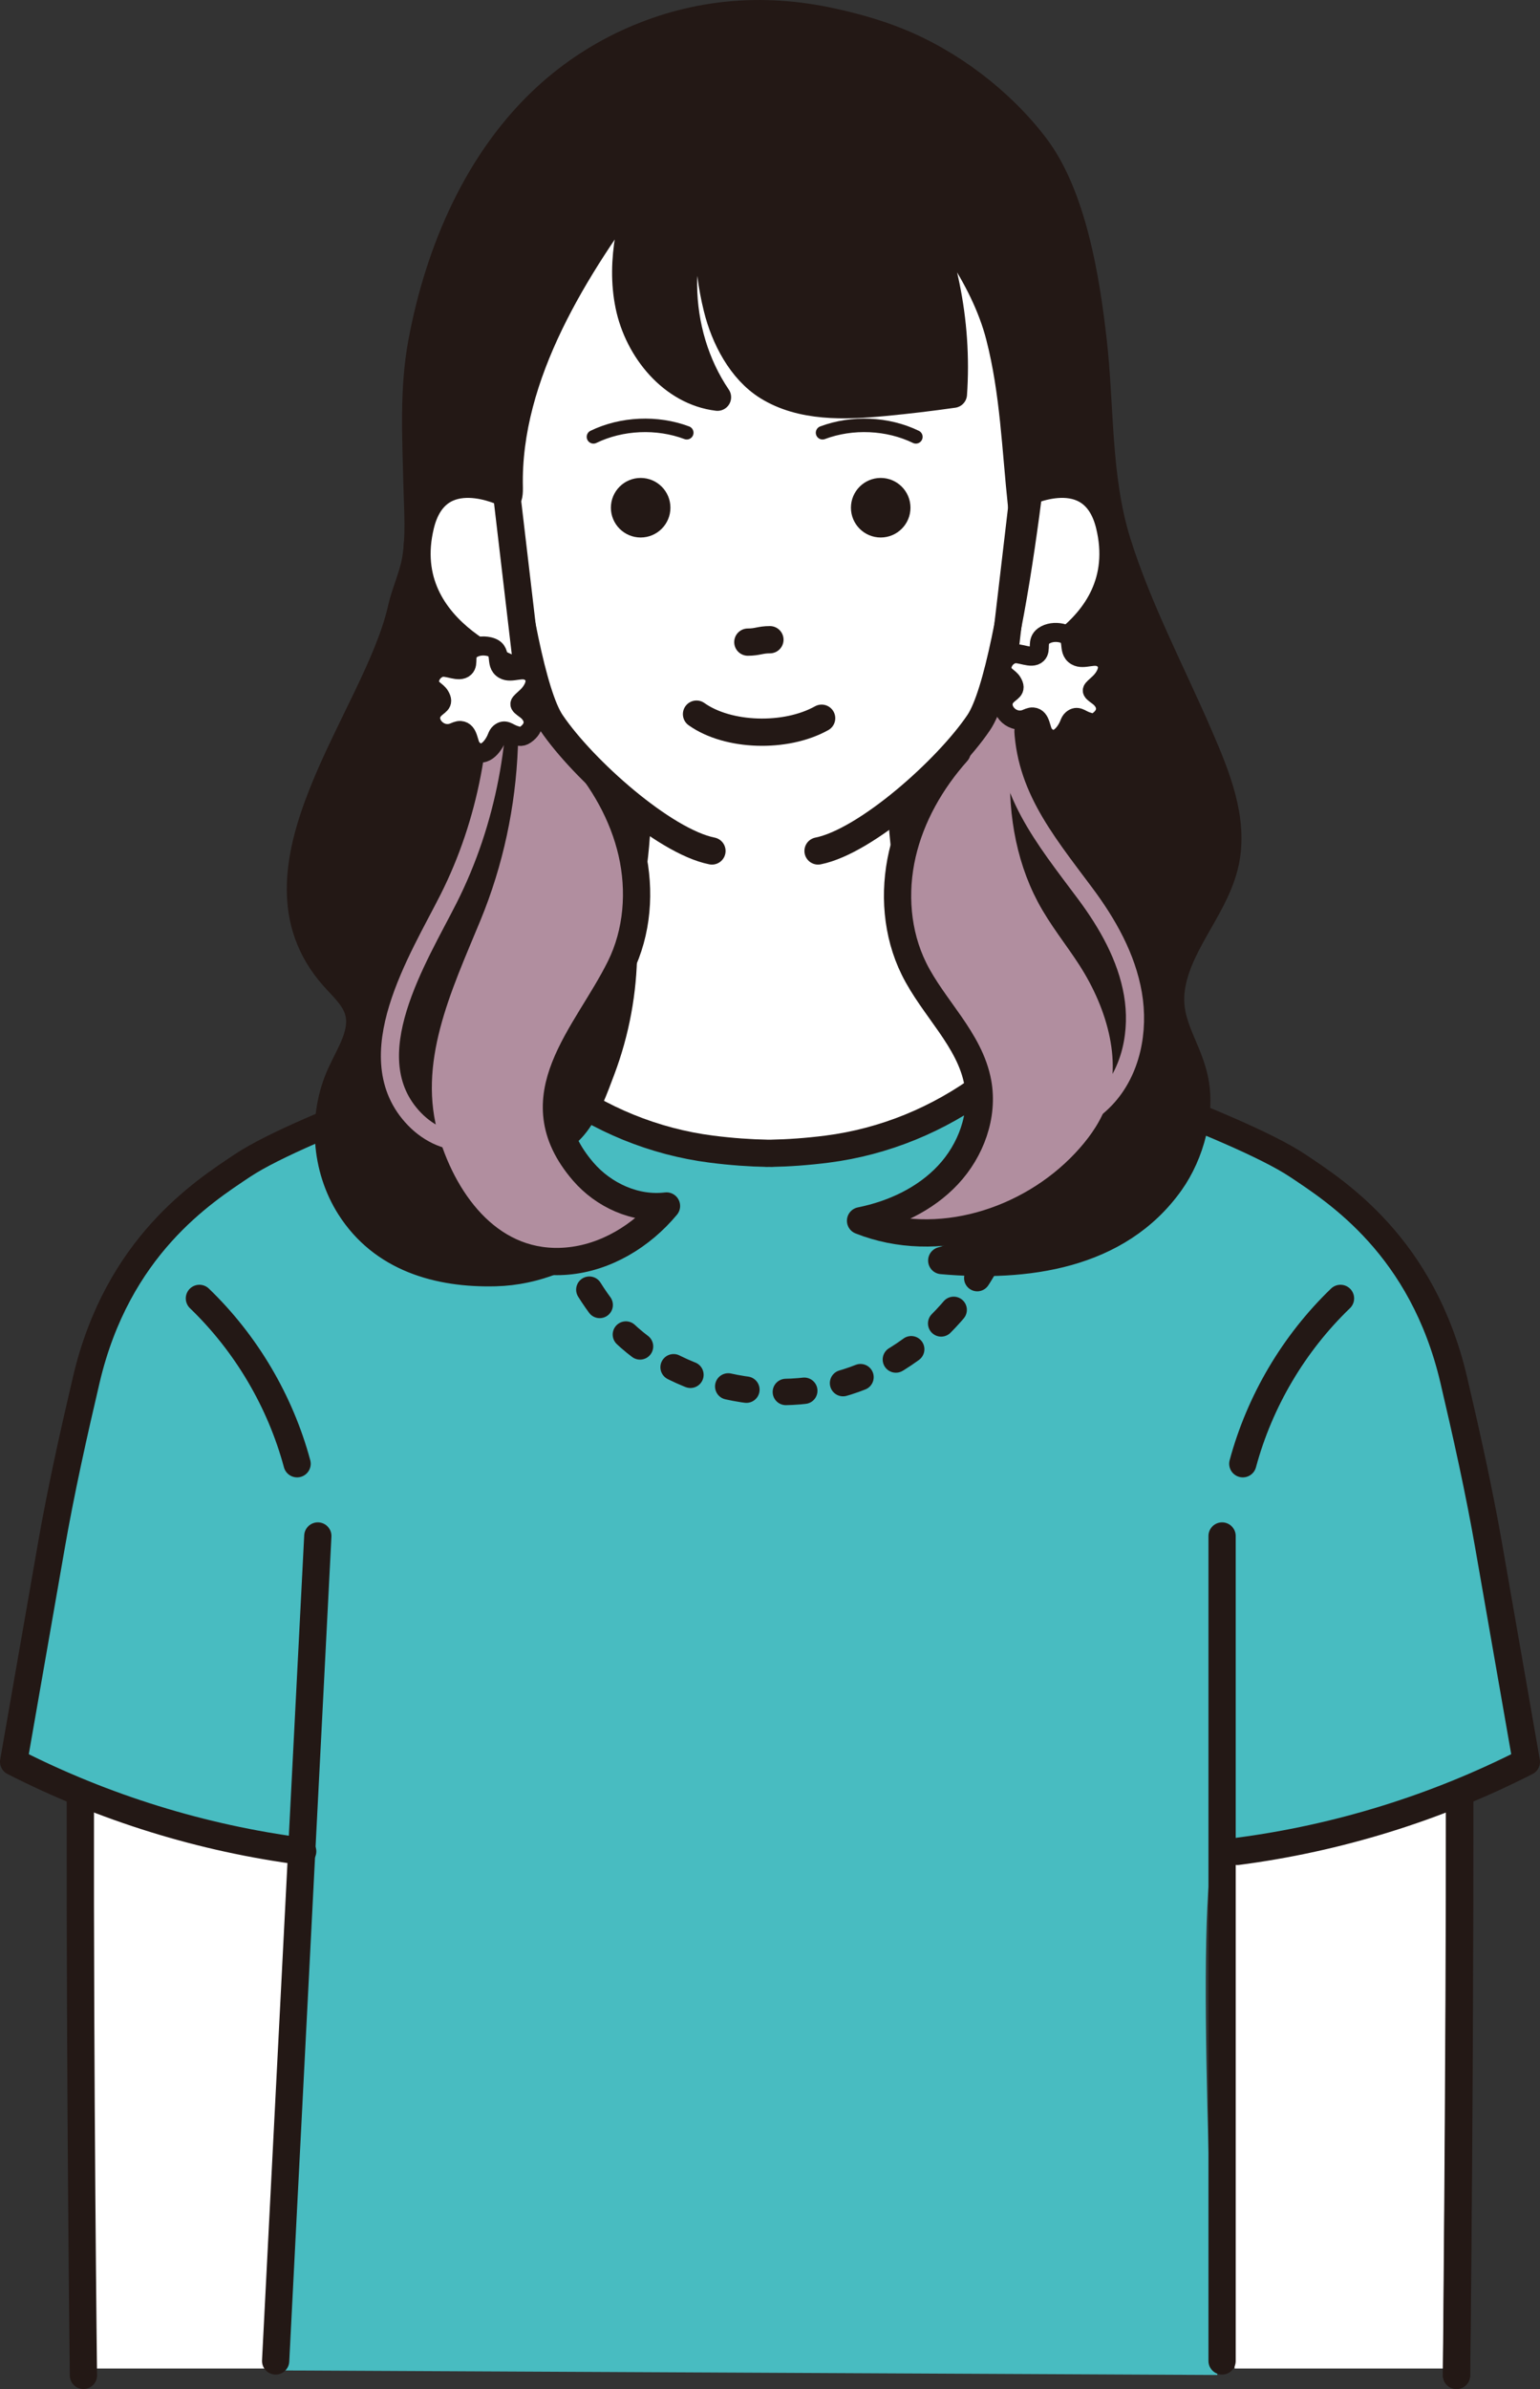
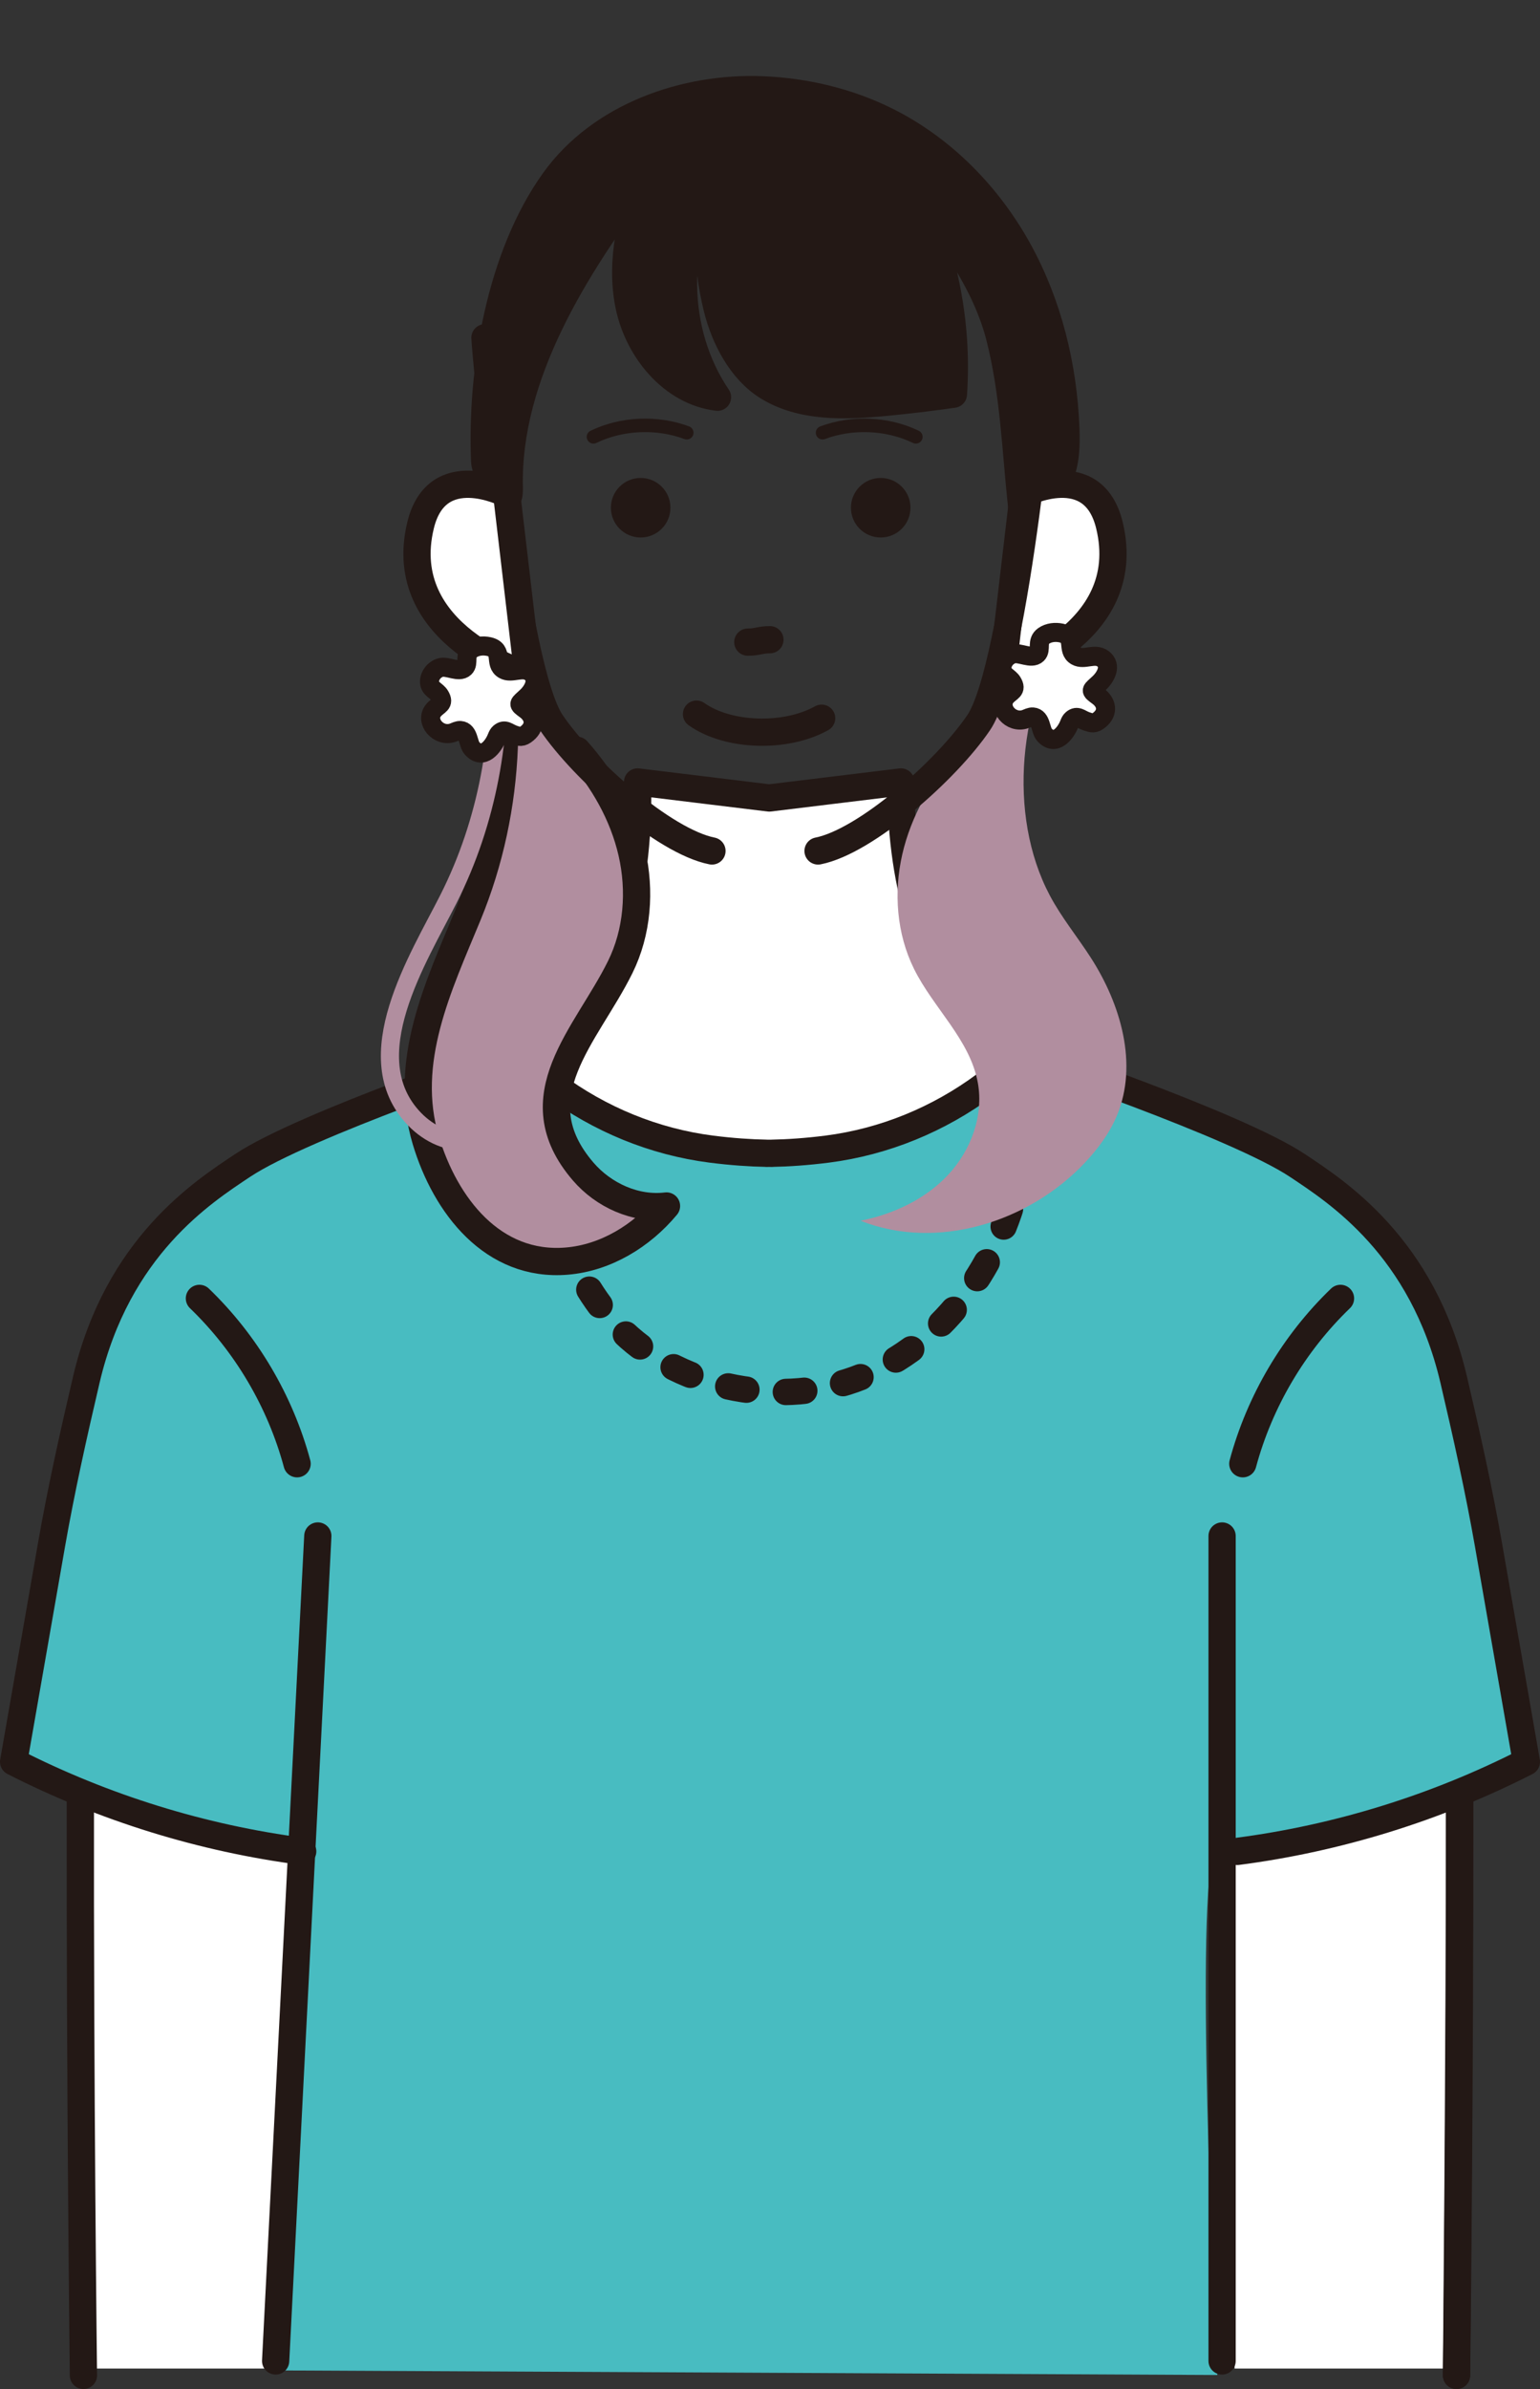
<svg xmlns="http://www.w3.org/2000/svg" id="_レイヤー_2" viewBox="0 0 196.544 304.806">
  <rect x="0" y="0" width="196.544" height="304.806" fill="#333333" stroke="none" />
  <g id="design">
    <rect x="11.261" y="227.399" width="27.579" height="74.789" fill="#fff" />
    <rect x="157.567" y="227.399" width="27.578" height="74.789" fill="#fff" />
    <path d="M154.631,237.421c3.598-.417,41.774-9.348,40.884-12.736-2.593-9.869-4.233-19.39-6.396-29.285-2.323-10.627-3.574-21.558-7.843-31.658-2.513-5.947-8.941-10.742-14.366-13.905-7.27-4.238-14.936-7.796-22.863-10.618-3.865-1.376-7.813-2.587-11.758-3.7-3.173-.895-5.531.231-8.784.544-4.042.39-8.101.602-12.162.637-8.325.071-16.656-.604-24.858-2.027-5.071-.879-10.186-2.046-15.308-1.548-6.177.602-11.827,3.565-17.558,5.945-11.586,4.81-24.606,7.717-33.382,16.681-10.183,10.403-12.209,28.605-14.188,42.315-.693,4.801-1.314,9.611-1.994,14.414-.13.919-2.754,12-2.567,12.209,2.472,2.759,11.333,5.061,14.981,6.374,6.442,2.32,13.887,2.61,20.329,4.93,1.544.552.115,28.732.141,31.713.089,10.398-1.384,20.761-1.471,31.186-.016,1.885.033,3.538.033,3.538l119.864.584s-2.757-54.573-.735-65.593Z" fill="#48bcc1" />
    <path d="M186.282,228.866c-.011,35.101-.399,74.2-.399,74.2" fill="none" stroke="#231815" stroke-linecap="round" stroke-linejoin="round" stroke-width="3.478" />
    <line x1="155.97" y1="195.969" x2="155.97" y2="301.22" fill="none" stroke="#231815" stroke-linecap="round" stroke-linejoin="round" stroke-width="3.478" />
    <path d="M10.255,229.061c-.06,36.968.393,74.005.393,74.005" fill="none" stroke="#231815" stroke-linecap="round" stroke-linejoin="round" stroke-width="3.478" />
    <path d="M65.491,134.48s-26.776,9.048-34.531,14.218c-5.039,3.359-15.953,10.325-19.942,27.321-1.584,6.747-3.232,14.135-4.445,21.084-1.611,9.227-3.223,18.454-4.834,27.682,11.526,5.875,24.064,9.759,36.893,11.427" fill="none" stroke="#231815" stroke-linecap="round" stroke-linejoin="round" stroke-width="3.478" />
    <path d="M186.288,229.061c.06,36.968-.393,74.005-.393,74.005" fill="none" stroke="#231815" stroke-linecap="round" stroke-linejoin="round" stroke-width="3.478" />
    <path d="M131.053,134.48s26.776,9.048,34.531,14.218c5.039,3.359,15.953,10.325,19.942,27.321,1.584,6.747,3.232,14.135,4.445,21.084,1.611,9.227,3.223,18.454,4.834,27.682-11.526,5.875-24.064,9.759-36.893,11.427" fill="none" stroke="#231815" stroke-linecap="round" stroke-linejoin="round" stroke-width="3.478" />
    <line x1="40.562" y1="195.969" x2="35.179" y2="301.22" fill="none" stroke="#231815" stroke-linecap="round" stroke-linejoin="round" stroke-width="3.478" />
    <path d="M171.082,165.656c-5.957,5.735-10.317,13.112-12.467,21.097" fill="none" stroke="#231815" stroke-linecap="round" stroke-linejoin="round" stroke-width="3.478" />
    <path d="M25.45,165.656c5.957,5.735,10.316,13.112,12.467,21.097" fill="none" stroke="#231815" stroke-linecap="round" stroke-linejoin="round" stroke-width="3.478" />
    <path d="M131.365,139.71c-.2,4.45-.786,8.86-2.033,13.17-2.871,9.922-9.857,19.387-20.299,23.124-10.265,3.674-22.889.861-30.162-6.721-3.25-3.389-5.428-7.524-7.217-11.725-2.405-5.646-4.195-11.616-4.064-17.675" fill="none" stroke="#231815" stroke-dasharray="2.357 5.05" stroke-linecap="round" stroke-linejoin="round" stroke-width="3.367" />
    <path d="M114.973,99.766l-16.799,2.046-16.799-2.046c.551,31.391-16.068,34.714-16.068,34.714l5.32,3.947c5.917,4.39,12.847,7.249,20.156,8.184,2.624.336,5.054.494,7.022.528l0.0.008c.119-0.0.247-.003.37-.004.123.001.251.004.37.004l0-.008c1.967-.034,4.398-.193,7.022-.528,7.309-.935,14.238-3.794,20.156-8.184l5.32-3.947s-16.068-5.17-16.068-34.714Z" fill="#fff" stroke="#231815" stroke-linecap="round" stroke-linejoin="round" stroke-width="3.478" />
-     <path d="M63.236,162.373c5.1-.129,10.113-2.176,13.915-5.578-2.758-1.278-6.53-1.028-8.155-3.598-.945-1.494-.731-3.496.084-5.065,1.015-1.954,2.784-2.854,4.12-4.42,1.646-1.929,2.694-4.904,3.578-7.249,1.819-4.826,2.768-9.979,2.801-15.136.03-4.572-.943-8.711-1.983-13.114-.981-4.155-4.344-6.24-6.402-9.876-2.212-3.91-2.458-8.695-3.567-13.001-1.556-6.039-1.024-12.502-1.058-18.641-.035-8.761.391-17.378,2.761-25.874,2.389-8.564,6.997-17.348,15.183-20.819,5.864-2.486,12.566-1.808,18.797-.49,6.583,1.393,13.278,3.597,18.121,8.269,3.929,3.791,6.335,8.966,7.456,14.309,1.083,5.161.545,10.065.598,15.252.051,4.978.447,9.971.306,14.99-.171,6.063-1.159,12.156-3.29,17.85-1.323,3.534-3.466,6.688-5.85,9.586-2.416,2.937-3.374,5.386-3.857,9.248-.664,5.311-.857,10.936,1.445,15.768,1.501,3.152,3.958,5.272,6.318,7.697,2.287,2.351,3.369,5.572,3.952,8.736.707,3.84.844,7.884-.428,11.576-1.271,3.692-4.131,6.982-7.891,8.035,10.625.947,22.489-.521,29.21-10.005,2.539-3.583,4.031-8.935,3.021-13.317-1.027-4.454-3.842-7.18-2.791-12.187,1.153-5.495,5.614-9.849,6.769-15.343,1.138-5.408-1.101-10.894-3.292-15.967-3.518-8.147-7.86-16.334-10.507-24.805-2.598-8.316-2.113-17.208-3.091-25.774-.885-7.752-2.562-18.437-7.384-24.774-4.426-5.817-10.909-10.725-17.687-13.427-2.707-1.079-5.526-1.855-8.373-2.475-8.631-1.877-17.165-1.189-25.343,2.415-3.944,1.738-7.609,4.112-10.803,7.006-8.91,8.077-13.925,19.86-16.092,31.548-1.121,6.048-.741,12.202-.601,18.312.071,3.093.355,6.489-.214,9.547-.386,2.073-1.319,3.996-1.787,6.078-3.141,13.99-20.799,33.182-8.695,46.92,1.22,1.385,2.713,2.668,3.206,4.447.757,2.731-1.086,5.406-2.261,7.984-2.457,5.389-1.997,12.006,1.18,17.003,4.138,6.508,11.272,8.545,18.58,8.36Z" fill="#231815" stroke="#231815" stroke-linecap="round" stroke-linejoin="round" stroke-width="3.478" />
    <path d="M122.151,95.937c-3.32,3.726-5.88,8.195-6.995,13.059-1.115,4.865-.722,10.131,1.489,14.606,2.476,5.012,7.142,9.028,8.148,14.527.769,4.204-.873,8.642-3.791,11.764-2.918,3.122-6.984,5.013-11.173,5.856,9.74,3.864,21.475.211,28.649-7.425,1.661-1.768,3.131-3.751,4.067-5.989,2.74-6.546.498-14.215-3.348-20.178-1.713-2.657-3.737-5.12-5.216-7.915-5.479-10.351-3.963-25.017,2.588-34.582l-14.42,16.278Z" fill="#b18e9f" />
-     <path d="M122.151,95.937c-3.32,3.726-5.88,8.195-6.995,13.059-1.115,4.865-.722,10.131,1.489,14.606,2.476,5.012,7.142,9.028,8.148,14.527.769,4.204-.873,8.642-3.791,11.764-2.918,3.122-6.984,5.013-11.173,5.856,9.74,3.864,21.475.211,28.649-7.425,1.661-1.768,3.131-3.751,4.067-5.989,2.74-6.546.498-14.215-3.348-20.178-1.713-2.657-3.737-5.12-5.216-7.915-5.479-10.351-3.963-25.017,2.588-34.582" fill="none" stroke="#231815" stroke-linecap="round" stroke-linejoin="round" stroke-width="3.478" />
    <path d="M73.647,95.728c3.32,3.726,5.88,8.195,6.995,13.059,1.114,4.865.722,10.131-1.489,14.606-4.313,8.729-12.933,16.539-4.724,26.076,2.606,3.028,6.669,4.885,10.634,4.397-3.179,3.822-7.757,6.614-12.711,7.031-9.476.797-15.515-7.123-17.995-15.359-3.045-10.11,1.632-19.747,5.365-28.805,5.595-13.579,6.202-29.15,1.681-43.123l12.246,22.117Z" fill="#b18e9f" />
    <path d="M73.647,95.728c3.32,3.726,5.88,8.195,6.995,13.059,1.114,4.865.722,10.131-1.489,14.606-4.313,8.729-12.933,16.539-4.724,26.076,2.606,3.028,6.669,4.885,10.634,4.397-3.179,3.822-7.757,6.614-12.711,7.031-9.476.797-15.515-7.123-17.995-15.359-3.045-10.11,1.632-19.747,5.365-28.805,5.595-13.579,6.202-29.15,1.681-43.123" fill="none" stroke="#231815" stroke-linecap="round" stroke-linejoin="round" stroke-width="3.478" />
    <path d="M61.993,76.567c1.083,1.941,1.36,4.22,1.502,6.438.691,10.796-1.305,21.857-6.235,31.643-3.828,7.598-11.957,20.253-4.365,28.124,1.855,1.923,4.561,3.237,7.186,2.736" fill="none" stroke="#b18e9f" stroke-linecap="round" stroke-linejoin="round" stroke-width="2.313" />
-     <path d="M128.252,91.453c-.135,9.398,4.951,15.441,10.244,22.538,2.854,3.827,5.283,8.109,6.094,12.814.811,4.705-.197,9.897-3.472,13.371-2.015,2.138-4.716,3.489-7.425,4.626" fill="none" stroke="#b18e9f" stroke-linecap="round" stroke-linejoin="round" stroke-width="2.313" />
-     <path d="M104.739,107.968c.901-.379,1.79-.789,2.668-1.21,6.074-2.915,12.094-6.676,15.515-12.48,2.902-4.923,5.038-8.97,6.01-14.63,2.174-12.657,3.307-27.275-.671-39.684-2.34-7.299-7.013-13.602-12.869-18.493-5.63-4.701-12.546-8.323-19.931-7.513-7.875.863-14.841,1.812-20.285,8.317-7.383,8.822-9.869,20.463-10.409,31.688-.254,5.269-.93,10.506.011,15.687,1.216,6.691,2.858,13.304,4.913,19.786.585,1.846,1.211,3.697,2.191,5.367,1.093,1.864,2.598,3.452,4.173,4.931,6.122,5.75,13.369,11.218,22.139,10.116,2.262-.284,4.436-.997,6.545-1.883Z" fill="#fff" />
    <path d="M64.997,62.269c-.001-.029-.001-.059-.002-.088-.336-14.385,8.529-28.239,16.881-39.396-.046.061.27,1.175.241,1.415.165-.772.398-1.642.548-2.412-2.016,5.452-3.588,11.366-2.393,17.192,1.165,5.674,5.548,11.007,11.299,11.699-5.668-8.353-5.796-20.107-.312-28.581-1.217,5.662-1.125,11.601.268,17.223.933,3.768,3.045,7.908,6.437,10.009,4.34,2.689,9.817,2.499,14.899,2.015,2.946-.28,5.886-.63,8.815-1.048.644-9.274-1.3-18.715-5.556-26.981,1.538,2.988,4.478,5.829,6.359,8.691,2.179,3.317,4.094,7.067,5.082,10.92,1.828,7.125,2.038,14.317,2.81,21.531,2.113.011,3.97-1.614,4.829-3.544.86-1.931.907-4.116.827-6.228-.301-7.934-2.237-15.86-6.084-22.806s-9.65-12.876-16.75-16.43c-4.904-2.455-10.357-3.756-15.837-3.987-9.914-.418-20.729,3.373-26.641,11.631-6.914,9.657-9.329,24.145-8.863,35.728.076,1.879,3.216,7.517,3.142,3.445Z" fill="#231815" stroke="#231815" stroke-linecap="round" stroke-linejoin="round" stroke-width="3.478" />
    <path id="nose" d="M95.443,81.925c1.251,0,1.567-.307,2.818-.307" fill="none" stroke="#231815" stroke-linecap="round" stroke-linejoin="round" stroke-width="3.478" />
    <path id="mouth" d="M104.862,91.634c-4.615,2.571-11.962,2.332-15.969-.521" fill="none" stroke="#231815" stroke-linecap="round" stroke-linejoin="round" stroke-width="3.478" />
    <circle cx="81.765" cy="64.777" r="3.799" fill="#231815" />
    <circle cx="112.401" cy="64.777" r="3.799" fill="#231815" />
    <path d="M87.65,55.212c-3.785-1.423-8.306-1.224-11.911.525" fill="none" stroke="#231815" stroke-linecap="round" stroke-linejoin="round" stroke-width="1.721" />
    <path d="M104.978,55.212c3.785-1.423,8.306-1.224,11.911.525" fill="none" stroke="#231815" stroke-linecap="round" stroke-linejoin="round" stroke-width="1.721" />
    <path d="M90.864,108.57c-6.121-1.213-16.433-10.361-20.5-16.373-4.805-7.101-8.445-47.724-8.469-49.106" fill="none" stroke="#231815" stroke-linecap="round" stroke-linejoin="round" stroke-width="3.478" />
    <path d="M64.66,63.004s-8.896-4.581-10.982,4.005c-3.441,14.164,13.702,19.134,13.702,19.134l-2.719-23.14Z" fill="#fff" stroke="#231815" stroke-linecap="round" stroke-linejoin="round" stroke-width="3.478" />
    <path d="M130.608,63.004s8.896-4.581,10.982,4.005c3.441,14.164-13.702,19.134-13.702,19.134l2.719-23.14Z" fill="#fff" stroke="#231815" stroke-linecap="round" stroke-linejoin="round" stroke-width="3.478" />
    <path d="M104.405,108.57c6.121-1.213,16.433-10.361,20.5-16.373,4.805-7.101,8.445-47.724,8.469-49.106" fill="none" stroke="#231815" stroke-linecap="round" stroke-linejoin="round" stroke-width="3.478" />
    <path d="M63.425,94.057c-.444,1.182-1.809,2.973-3.191,1.406-.523-.592-.388-2.175-1.469-2.26-.34-.027-.648.163-.966.274-1.859.645-3.621-1.475-2.471-2.855.607-.729,1.46-.784.803-1.87-.39-.646-1.259-.835-1.312-1.683-.051-.822.563-1.646,1.386-1.893.885-.265,2.369.706,3.097.014.606-.576-.122-1.645.845-2.328.621-.439,1.484-.538,2.25-.366,1.942.437.597,2.185,1.9,2.934,1.006.579,2.376-.446,3.418.346,1.135.862.369,2.284-.457,3.078-1.085,1.041-1.264.874-.15,1.702,1.062.789,1.334,2.033.192,2.992-.672.564-.979.451-1.694.21-.756-.255-1.159-.819-1.834-.252-.158.133-.261.329-.345.553Z" fill="#fff" stroke="#231815" stroke-linecap="round" stroke-linejoin="round" stroke-width="2.433" />
    <path d="M136.481,92.329c-.444,1.182-1.809,2.973-3.191,1.406-.523-.592-.388-2.175-1.469-2.26-.34-.027-.648.163-.966.274-1.859.645-3.621-1.475-2.471-2.855.607-.729,1.46-.784.803-1.87-.39-.646-1.259-.835-1.312-1.683-.051-.822.563-1.646,1.386-1.893.886-.265,2.369.706,3.097.014.606-.576-.122-1.645.845-2.328.621-.439,1.484-.538,2.249-.366,1.942.437.597,2.185,1.9,2.934,1.006.579,2.376-.446,3.418.346,1.135.862.369,2.284-.457,3.078-1.085,1.041-1.264.874-.15,1.702,1.062.789,1.334,2.033.192,2.992-.672.564-.979.451-1.694.21-.757-.255-1.159-.819-1.834-.252-.158.133-.261.329-.345.553Z" fill="#fff" stroke="#231815" stroke-linecap="round" stroke-linejoin="round" stroke-width="2.433" />
  </g>
</svg>